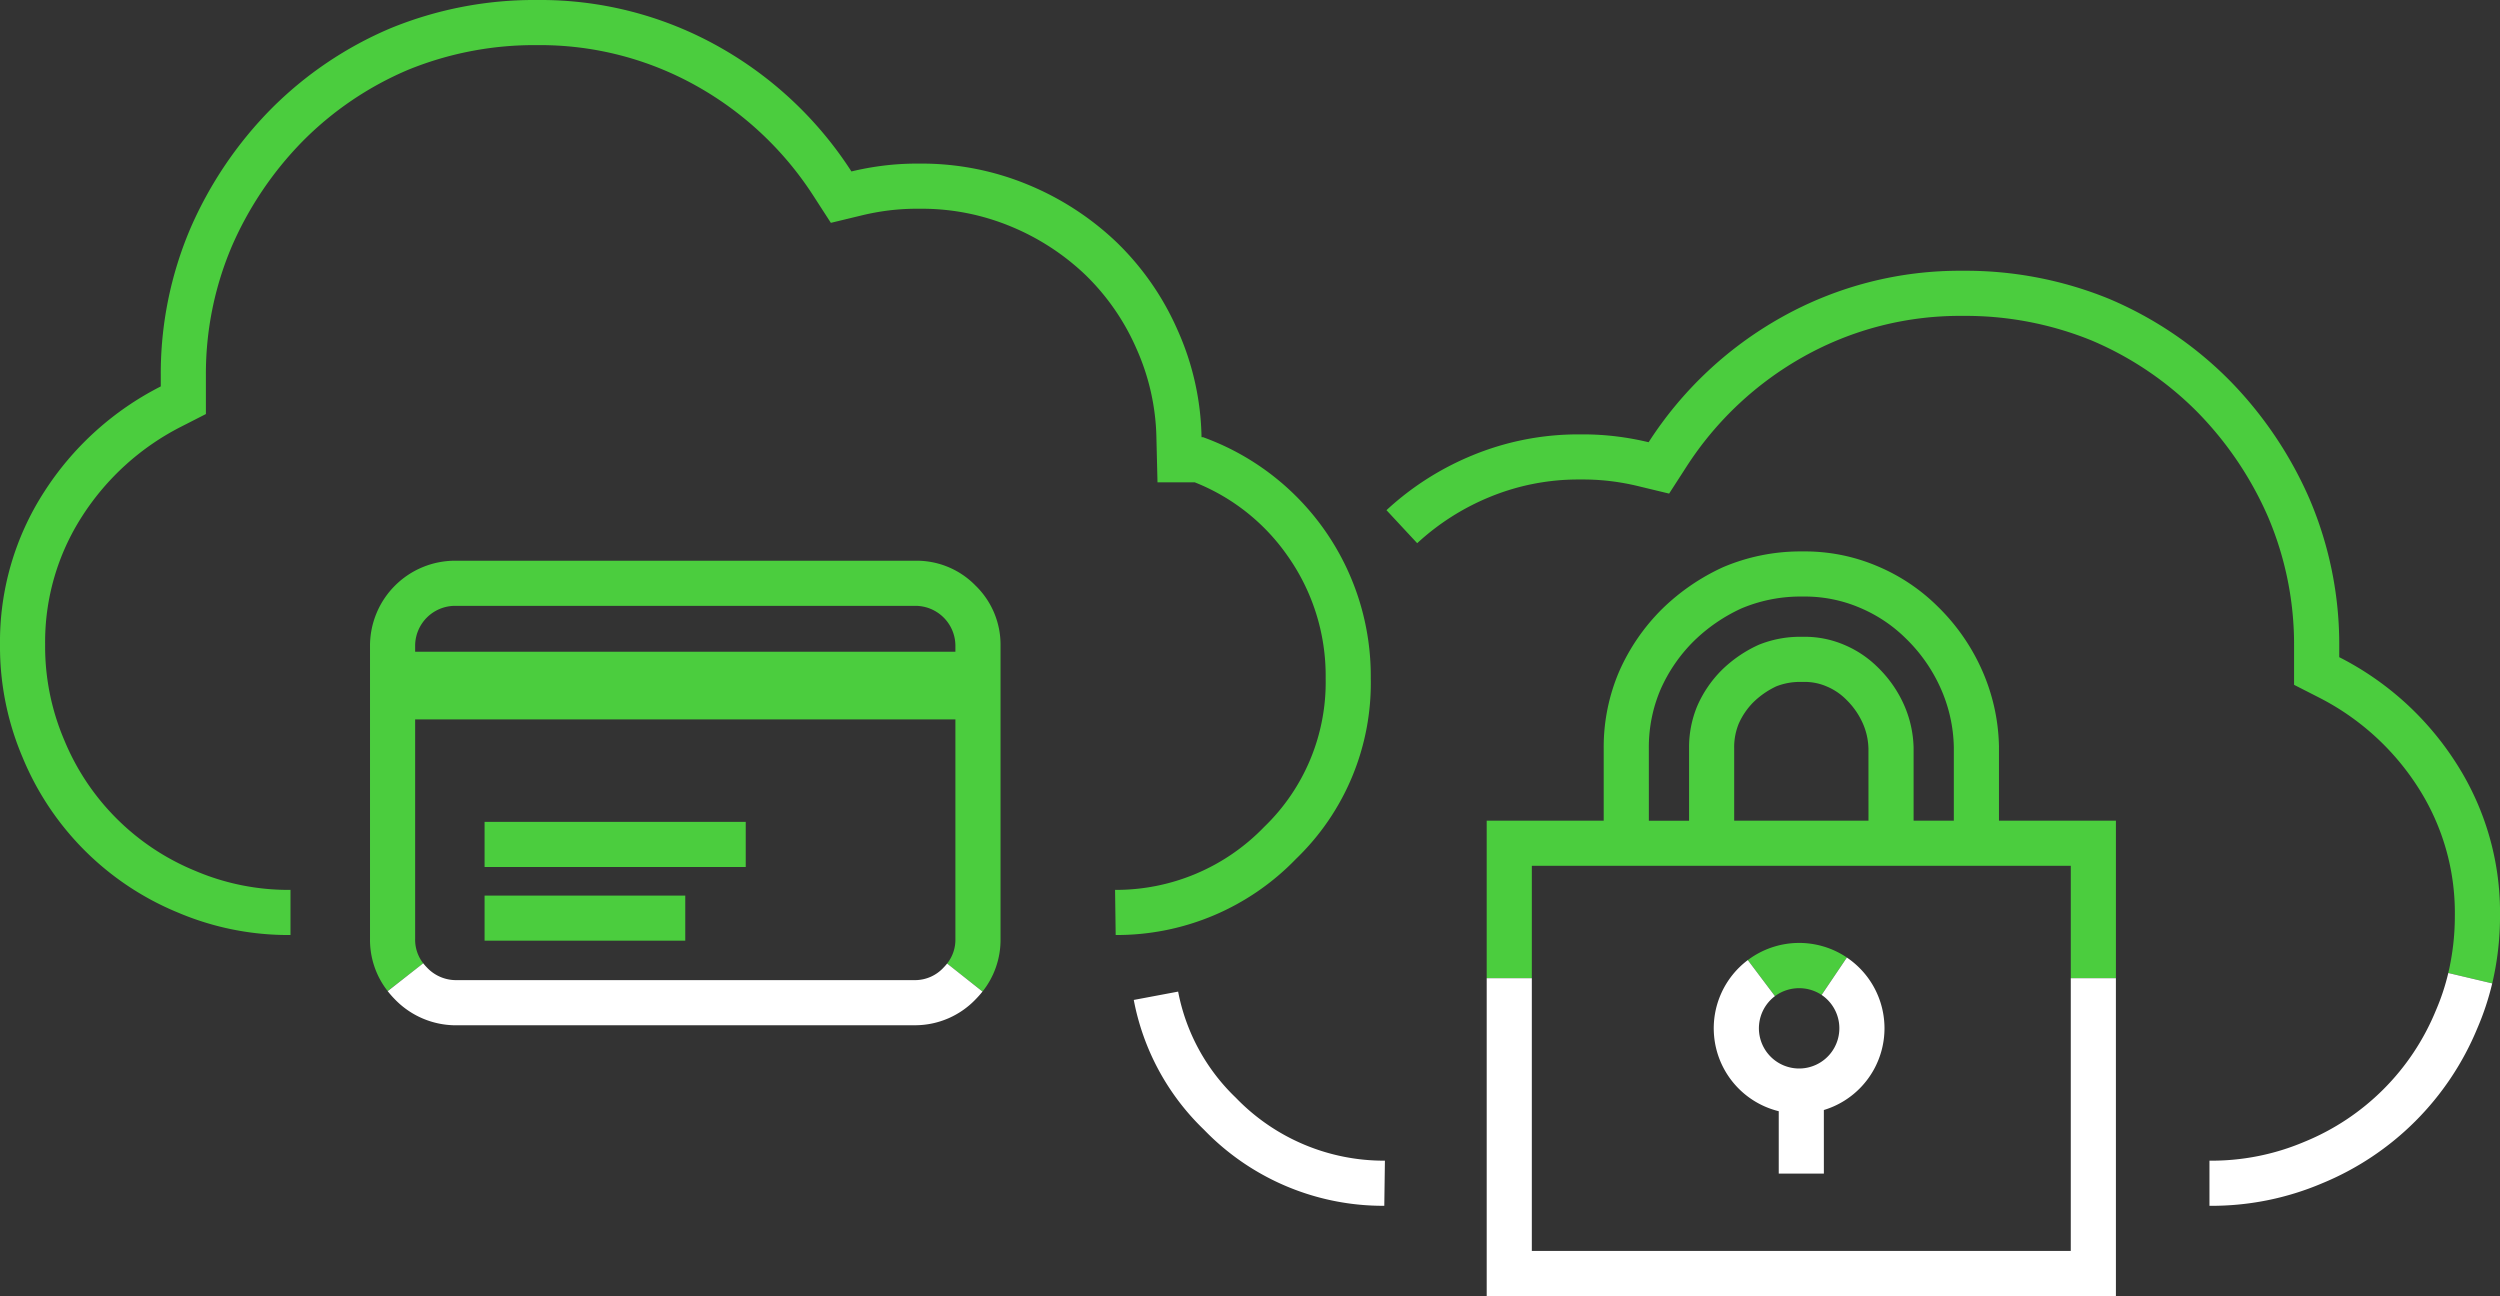
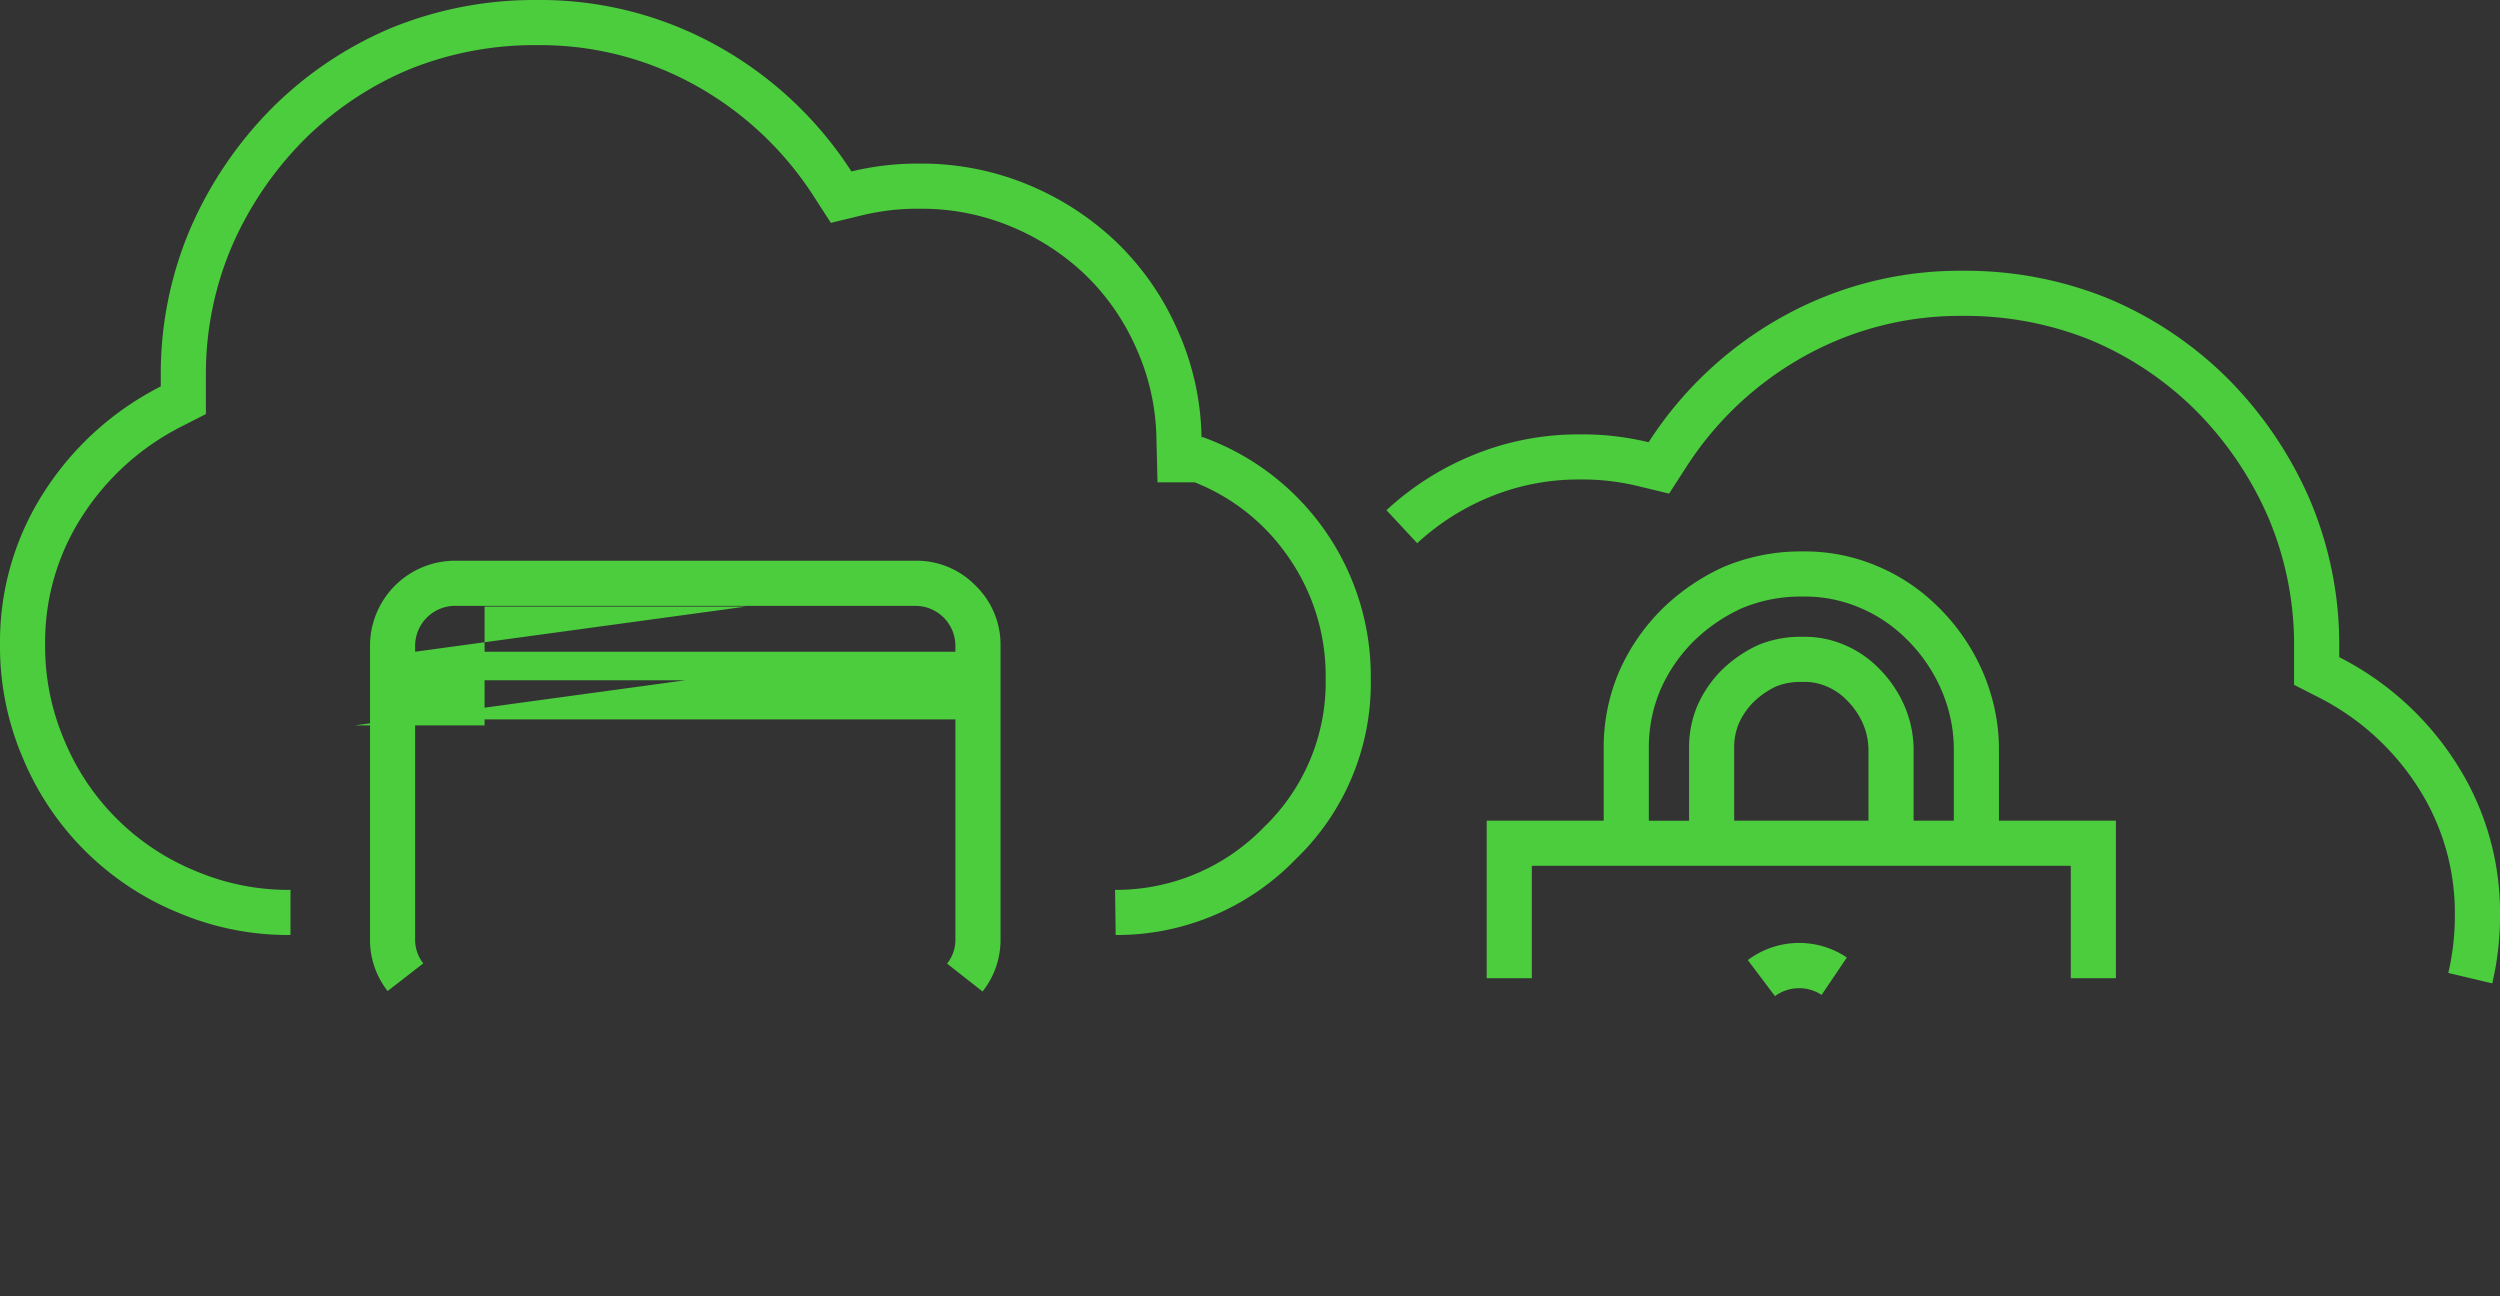
<svg xmlns="http://www.w3.org/2000/svg" id="L1-insurance-cloud-payment-risk-mgmt" width="447.516" height="232" viewBox="0 0 447.516 232">
  <rect x="0" y="0" width="447.516" height="232" fill="#333333" stroke="none" />
  <defs>
    <clipPath id="clip-path">
      <rect id="Rectangle_10821" data-name="Rectangle 10821" width="447.516" height="232" fill="none" />
    </clipPath>
  </defs>
  <g id="Group_49205" data-name="Group 49205" clip-path="url(#clip-path)">
-     <path id="Path_46263" data-name="Path 46263" d="M174.636,104.835a14.712,14.712,0,0,0-10.744-4.463H81.444a15.242,15.242,0,0,0-15.21,15.212v52.509a14.828,14.828,0,0,0,3.157,9.31l6.378-4.954a6.85,6.85,0,0,1-1.456-4.356V128.781h96.71v39.311a6.859,6.859,0,0,1-1.492,4.4l6.352,4.994a14.854,14.854,0,0,0,3.219-9.393V115.583a14.722,14.722,0,0,0-4.465-10.748M74.313,116.663v-1.08a7.164,7.164,0,0,1,7.131-7.133h82.448a7.164,7.164,0,0,1,7.131,7.133v1.08Zm59.178,38.54H86.741v-8.078h46.749Zm-10.823,13.188H86.741v-8.078h35.926ZM52,167.373a50.5,50.5,0,0,1-20.2-4.041A51.058,51.058,0,0,1,4.039,135.565,50.612,50.612,0,0,1,0,115.369a49.451,49.451,0,0,1,7.951-27.39A53.61,53.61,0,0,1,28.779,69.171v-2.02a66.266,66.266,0,0,1,5.3-26.257,70.3,70.3,0,0,1,14.39-21.329A66.919,66.919,0,0,1,69.928,5.049,67.828,67.828,0,0,1,96.183,0a65.178,65.178,0,0,1,32.439,8.331A67.476,67.476,0,0,1,152.41,30.69a51.66,51.66,0,0,1,5.621-1.026,49.2,49.2,0,0,1,6.061-.38h.757a49.667,49.667,0,0,1,19.186,3.785,51.234,51.234,0,0,1,15.9,10.35,49.512,49.512,0,0,1,10.855,15.654,48.815,48.815,0,0,1,4.292,19.184v0h.271l.685.259a45.472,45.472,0,0,1,29.339,42.91A43.658,43.658,0,0,1,232,153.741a44.544,44.544,0,0,1-32.287,13.632l-.109-8.078a36.808,36.808,0,0,0,26.685-11.265,35.952,35.952,0,0,0,11.013-26.6,37.175,37.175,0,0,0-6.84-21.959,36.716,36.716,0,0,0-16.595-13.131H207.2l-.192-7.88a40.9,40.9,0,0,0-3.583-16.066,41.493,41.493,0,0,0-9.094-13.152,43.128,43.128,0,0,0-13.406-8.715,41.615,41.615,0,0,0-16.08-3.163h-.757a41.232,41.232,0,0,0-5.057.315,43.306,43.306,0,0,0-4.732.866l-5.57,1.345-3.11-4.817a59.463,59.463,0,0,0-20.969-19.705,57.2,57.2,0,0,0-28.47-7.289,59.74,59.74,0,0,0-23.112,4.413A58.916,58.916,0,0,0,54.222,25.237,62.305,62.305,0,0,0,41.494,44.106a58.173,58.173,0,0,0-4.637,23.045v6.966l-4.407,2.25A45.616,45.616,0,0,0,14.727,92.378a41.487,41.487,0,0,0-6.648,22.991A42.626,42.626,0,0,0,11.469,132.4,42.98,42.98,0,0,0,34.979,155.9,42.514,42.514,0,0,0,52,159.295Zm394.12,8.658-7.86-1.866a44.8,44.8,0,0,0,1.173-10.326,41.51,41.51,0,0,0-6.648-22.993,45.623,45.623,0,0,0-17.724-16.009l-4.407-2.248v-6.968a58.248,58.248,0,0,0-4.647-23.074,62.335,62.335,0,0,0-12.717-18.841,59,59,0,0,0-18.889-12.764,59.763,59.763,0,0,0-23.072-4.395,57.2,57.2,0,0,0-28.472,7.289,59.456,59.456,0,0,0-20.967,19.705l-3.108,4.817-5.574-1.345a42.872,42.872,0,0,0-4.732-.866,41.175,41.175,0,0,0-5.055-.315h-.757A41.587,41.587,0,0,0,266.587,89a43.294,43.294,0,0,0-12.9,8.236l-5.5-5.913a51.3,51.3,0,0,1,15.3-9.779,49.632,49.632,0,0,1,19.186-3.787h.757a49.122,49.122,0,0,1,6.059.38,51.259,51.259,0,0,1,5.623,1.026A67.469,67.469,0,0,1,318.893,56.8a65.186,65.186,0,0,1,32.441-8.331A67.844,67.844,0,0,1,377.55,53.5a67.1,67.1,0,0,1,21.5,14.535,70.412,70.412,0,0,1,14.377,21.3,66.278,66.278,0,0,1,5.314,26.285v2.018a53.633,53.633,0,0,1,20.826,18.808,49.438,49.438,0,0,1,7.953,27.392,52.883,52.883,0,0,1-1.391,12.192m-88.3-29.122V133.66a35.222,35.222,0,0,0-3.177-14.012,36.714,36.714,0,0,0-7.8-11.092,34.02,34.02,0,0,0-10.674-7.159,33.111,33.111,0,0,0-13.166-2.69h-.7a35.4,35.4,0,0,0-13.871,2.821,38.412,38.412,0,0,0-10.914,7.485,36.376,36.376,0,0,0-7.691,11.195,34.392,34.392,0,0,0-2.763,13.737v12.964H266.129V175.1h8.078V154.987h96.478V175.1h8.078V146.909Zm-62.676-12.964a26.31,26.31,0,0,1,2.08-10.484,28.235,28.235,0,0,1,5.956-8.684,30.183,30.183,0,0,1,8.509-5.853,27.189,27.189,0,0,1,10.615-2.139h.7a25.105,25.105,0,0,1,9.973,2.032,26.079,26.079,0,0,1,8.2,5.5,28.681,28.681,0,0,1,6.123,8.706,27.047,27.047,0,0,1,2.438,10.726v13.156h-7.2V133.895a20.011,20.011,0,0,0-1.775-7.85,21.634,21.634,0,0,0-4.582-6.539l-.139-.135a18.813,18.813,0,0,0-5.909-3.934,17.94,17.94,0,0,0-7.129-1.448h-.7a19.656,19.656,0,0,0-7.466,1.424l-.186.083a23.062,23.062,0,0,0-6.422,4.417,20.942,20.942,0,0,0-4.4,6.422,19.17,19.17,0,0,0-1.484,7.61v12.966h-7.2Zm39.317,12.964H310.429V133.943a11.151,11.151,0,0,1,.8-4.362,12.739,12.739,0,0,1,2.664-3.906,15.011,15.011,0,0,1,4.092-2.823,11.647,11.647,0,0,1,4.32-.786h.7a9.874,9.874,0,0,1,3.932.79,10.792,10.792,0,0,1,3.413,2.242l.188.186a13.657,13.657,0,0,1,2.89,4.142,11.814,11.814,0,0,1,1.036,4.584Zm-16.738,31.407-4.863-6.453A15.282,15.282,0,0,1,330.6,171.4l-4.524,6.695a7.311,7.311,0,0,0-8.349.216" fill="#4bcd3e" />
-     <path id="Path_46264" data-name="Path 46264" d="M46.523,97a15.2,15.2,0,0,1-10.886-4.663,16.989,16.989,0,0,1-1.274-1.452L40.725,85.9a9.475,9.475,0,0,0,.673.767,7.134,7.134,0,0,0,5.221,2.248h82.238a6.958,6.958,0,0,0,5.009-2.246,9.181,9.181,0,0,0,.638-.723l6.335,5.013a17.375,17.375,0,0,1-1.212,1.371,15.015,15.015,0,0,1-10.671,4.661Zm297.2-8.43h-8.078v48.821H239.171V88.566h-8.078v56.9H343.727Zm-52.279,21.383H283.37v13.594h8.078Zm-78.572,11.281a36.8,36.8,0,0,1-26.685-11.265,35.551,35.551,0,0,1-10.33-19l-7.941,1.492a43.387,43.387,0,0,0,12.56,23.219,44.523,44.523,0,0,0,32.285,13.632Zm167.757,4.055a51.064,51.064,0,0,0,27.789-27.745,48.15,48.15,0,0,0,2.666-8.044l-7.86-1.862a40.3,40.3,0,0,1-2.236,6.737,42.991,42.991,0,0,1-23.528,23.484,42.527,42.527,0,0,1-16.989,3.375v8.078a50.464,50.464,0,0,0,20.158-4.023M302.3,97.541a15.27,15.27,0,0,0-6.735-12.669l-4.52,6.693a7.2,7.2,0,1,1-8.353.216l-4.859-6.455A15.282,15.282,0,1,0,302.3,97.541" transform="translate(35.036 86.534)" fill="#fff" />
+     <path id="Path_46263" data-name="Path 46263" d="M174.636,104.835a14.712,14.712,0,0,0-10.744-4.463H81.444a15.242,15.242,0,0,0-15.21,15.212v52.509a14.828,14.828,0,0,0,3.157,9.31l6.378-4.954a6.85,6.85,0,0,1-1.456-4.356V128.781h96.71v39.311a6.859,6.859,0,0,1-1.492,4.4l6.352,4.994a14.854,14.854,0,0,0,3.219-9.393V115.583a14.722,14.722,0,0,0-4.465-10.748M74.313,116.663v-1.08a7.164,7.164,0,0,1,7.131-7.133h82.448a7.164,7.164,0,0,1,7.131,7.133v1.08ZH86.741v-8.078h46.749Zm-10.823,13.188H86.741v-8.078h35.926ZM52,167.373a50.5,50.5,0,0,1-20.2-4.041A51.058,51.058,0,0,1,4.039,135.565,50.612,50.612,0,0,1,0,115.369a49.451,49.451,0,0,1,7.951-27.39A53.61,53.61,0,0,1,28.779,69.171v-2.02a66.266,66.266,0,0,1,5.3-26.257,70.3,70.3,0,0,1,14.39-21.329A66.919,66.919,0,0,1,69.928,5.049,67.828,67.828,0,0,1,96.183,0a65.178,65.178,0,0,1,32.439,8.331A67.476,67.476,0,0,1,152.41,30.69a51.66,51.66,0,0,1,5.621-1.026,49.2,49.2,0,0,1,6.061-.38h.757a49.667,49.667,0,0,1,19.186,3.785,51.234,51.234,0,0,1,15.9,10.35,49.512,49.512,0,0,1,10.855,15.654,48.815,48.815,0,0,1,4.292,19.184v0h.271l.685.259a45.472,45.472,0,0,1,29.339,42.91A43.658,43.658,0,0,1,232,153.741a44.544,44.544,0,0,1-32.287,13.632l-.109-8.078a36.808,36.808,0,0,0,26.685-11.265,35.952,35.952,0,0,0,11.013-26.6,37.175,37.175,0,0,0-6.84-21.959,36.716,36.716,0,0,0-16.595-13.131H207.2l-.192-7.88a40.9,40.9,0,0,0-3.583-16.066,41.493,41.493,0,0,0-9.094-13.152,43.128,43.128,0,0,0-13.406-8.715,41.615,41.615,0,0,0-16.08-3.163h-.757a41.232,41.232,0,0,0-5.057.315,43.306,43.306,0,0,0-4.732.866l-5.57,1.345-3.11-4.817a59.463,59.463,0,0,0-20.969-19.705,57.2,57.2,0,0,0-28.47-7.289,59.74,59.74,0,0,0-23.112,4.413A58.916,58.916,0,0,0,54.222,25.237,62.305,62.305,0,0,0,41.494,44.106a58.173,58.173,0,0,0-4.637,23.045v6.966l-4.407,2.25A45.616,45.616,0,0,0,14.727,92.378a41.487,41.487,0,0,0-6.648,22.991A42.626,42.626,0,0,0,11.469,132.4,42.98,42.98,0,0,0,34.979,155.9,42.514,42.514,0,0,0,52,159.295Zm394.12,8.658-7.86-1.866a44.8,44.8,0,0,0,1.173-10.326,41.51,41.51,0,0,0-6.648-22.993,45.623,45.623,0,0,0-17.724-16.009l-4.407-2.248v-6.968a58.248,58.248,0,0,0-4.647-23.074,62.335,62.335,0,0,0-12.717-18.841,59,59,0,0,0-18.889-12.764,59.763,59.763,0,0,0-23.072-4.395,57.2,57.2,0,0,0-28.472,7.289,59.456,59.456,0,0,0-20.967,19.705l-3.108,4.817-5.574-1.345a42.872,42.872,0,0,0-4.732-.866,41.175,41.175,0,0,0-5.055-.315h-.757A41.587,41.587,0,0,0,266.587,89a43.294,43.294,0,0,0-12.9,8.236l-5.5-5.913a51.3,51.3,0,0,1,15.3-9.779,49.632,49.632,0,0,1,19.186-3.787h.757a49.122,49.122,0,0,1,6.059.38,51.259,51.259,0,0,1,5.623,1.026A67.469,67.469,0,0,1,318.893,56.8a65.186,65.186,0,0,1,32.441-8.331A67.844,67.844,0,0,1,377.55,53.5a67.1,67.1,0,0,1,21.5,14.535,70.412,70.412,0,0,1,14.377,21.3,66.278,66.278,0,0,1,5.314,26.285v2.018a53.633,53.633,0,0,1,20.826,18.808,49.438,49.438,0,0,1,7.953,27.392,52.883,52.883,0,0,1-1.391,12.192m-88.3-29.122V133.66a35.222,35.222,0,0,0-3.177-14.012,36.714,36.714,0,0,0-7.8-11.092,34.02,34.02,0,0,0-10.674-7.159,33.111,33.111,0,0,0-13.166-2.69h-.7a35.4,35.4,0,0,0-13.871,2.821,38.412,38.412,0,0,0-10.914,7.485,36.376,36.376,0,0,0-7.691,11.195,34.392,34.392,0,0,0-2.763,13.737v12.964H266.129V175.1h8.078V154.987h96.478V175.1h8.078V146.909Zm-62.676-12.964a26.31,26.31,0,0,1,2.08-10.484,28.235,28.235,0,0,1,5.956-8.684,30.183,30.183,0,0,1,8.509-5.853,27.189,27.189,0,0,1,10.615-2.139h.7a25.105,25.105,0,0,1,9.973,2.032,26.079,26.079,0,0,1,8.2,5.5,28.681,28.681,0,0,1,6.123,8.706,27.047,27.047,0,0,1,2.438,10.726v13.156h-7.2V133.895a20.011,20.011,0,0,0-1.775-7.85,21.634,21.634,0,0,0-4.582-6.539l-.139-.135a18.813,18.813,0,0,0-5.909-3.934,17.94,17.94,0,0,0-7.129-1.448h-.7a19.656,19.656,0,0,0-7.466,1.424l-.186.083a23.062,23.062,0,0,0-6.422,4.417,20.942,20.942,0,0,0-4.4,6.422,19.17,19.17,0,0,0-1.484,7.61v12.966h-7.2Zm39.317,12.964H310.429V133.943a11.151,11.151,0,0,1,.8-4.362,12.739,12.739,0,0,1,2.664-3.906,15.011,15.011,0,0,1,4.092-2.823,11.647,11.647,0,0,1,4.32-.786h.7a9.874,9.874,0,0,1,3.932.79,10.792,10.792,0,0,1,3.413,2.242l.188.186a13.657,13.657,0,0,1,2.89,4.142,11.814,11.814,0,0,1,1.036,4.584Zm-16.738,31.407-4.863-6.453A15.282,15.282,0,0,1,330.6,171.4l-4.524,6.695a7.311,7.311,0,0,0-8.349.216" fill="#4bcd3e" />
  </g>
</svg>